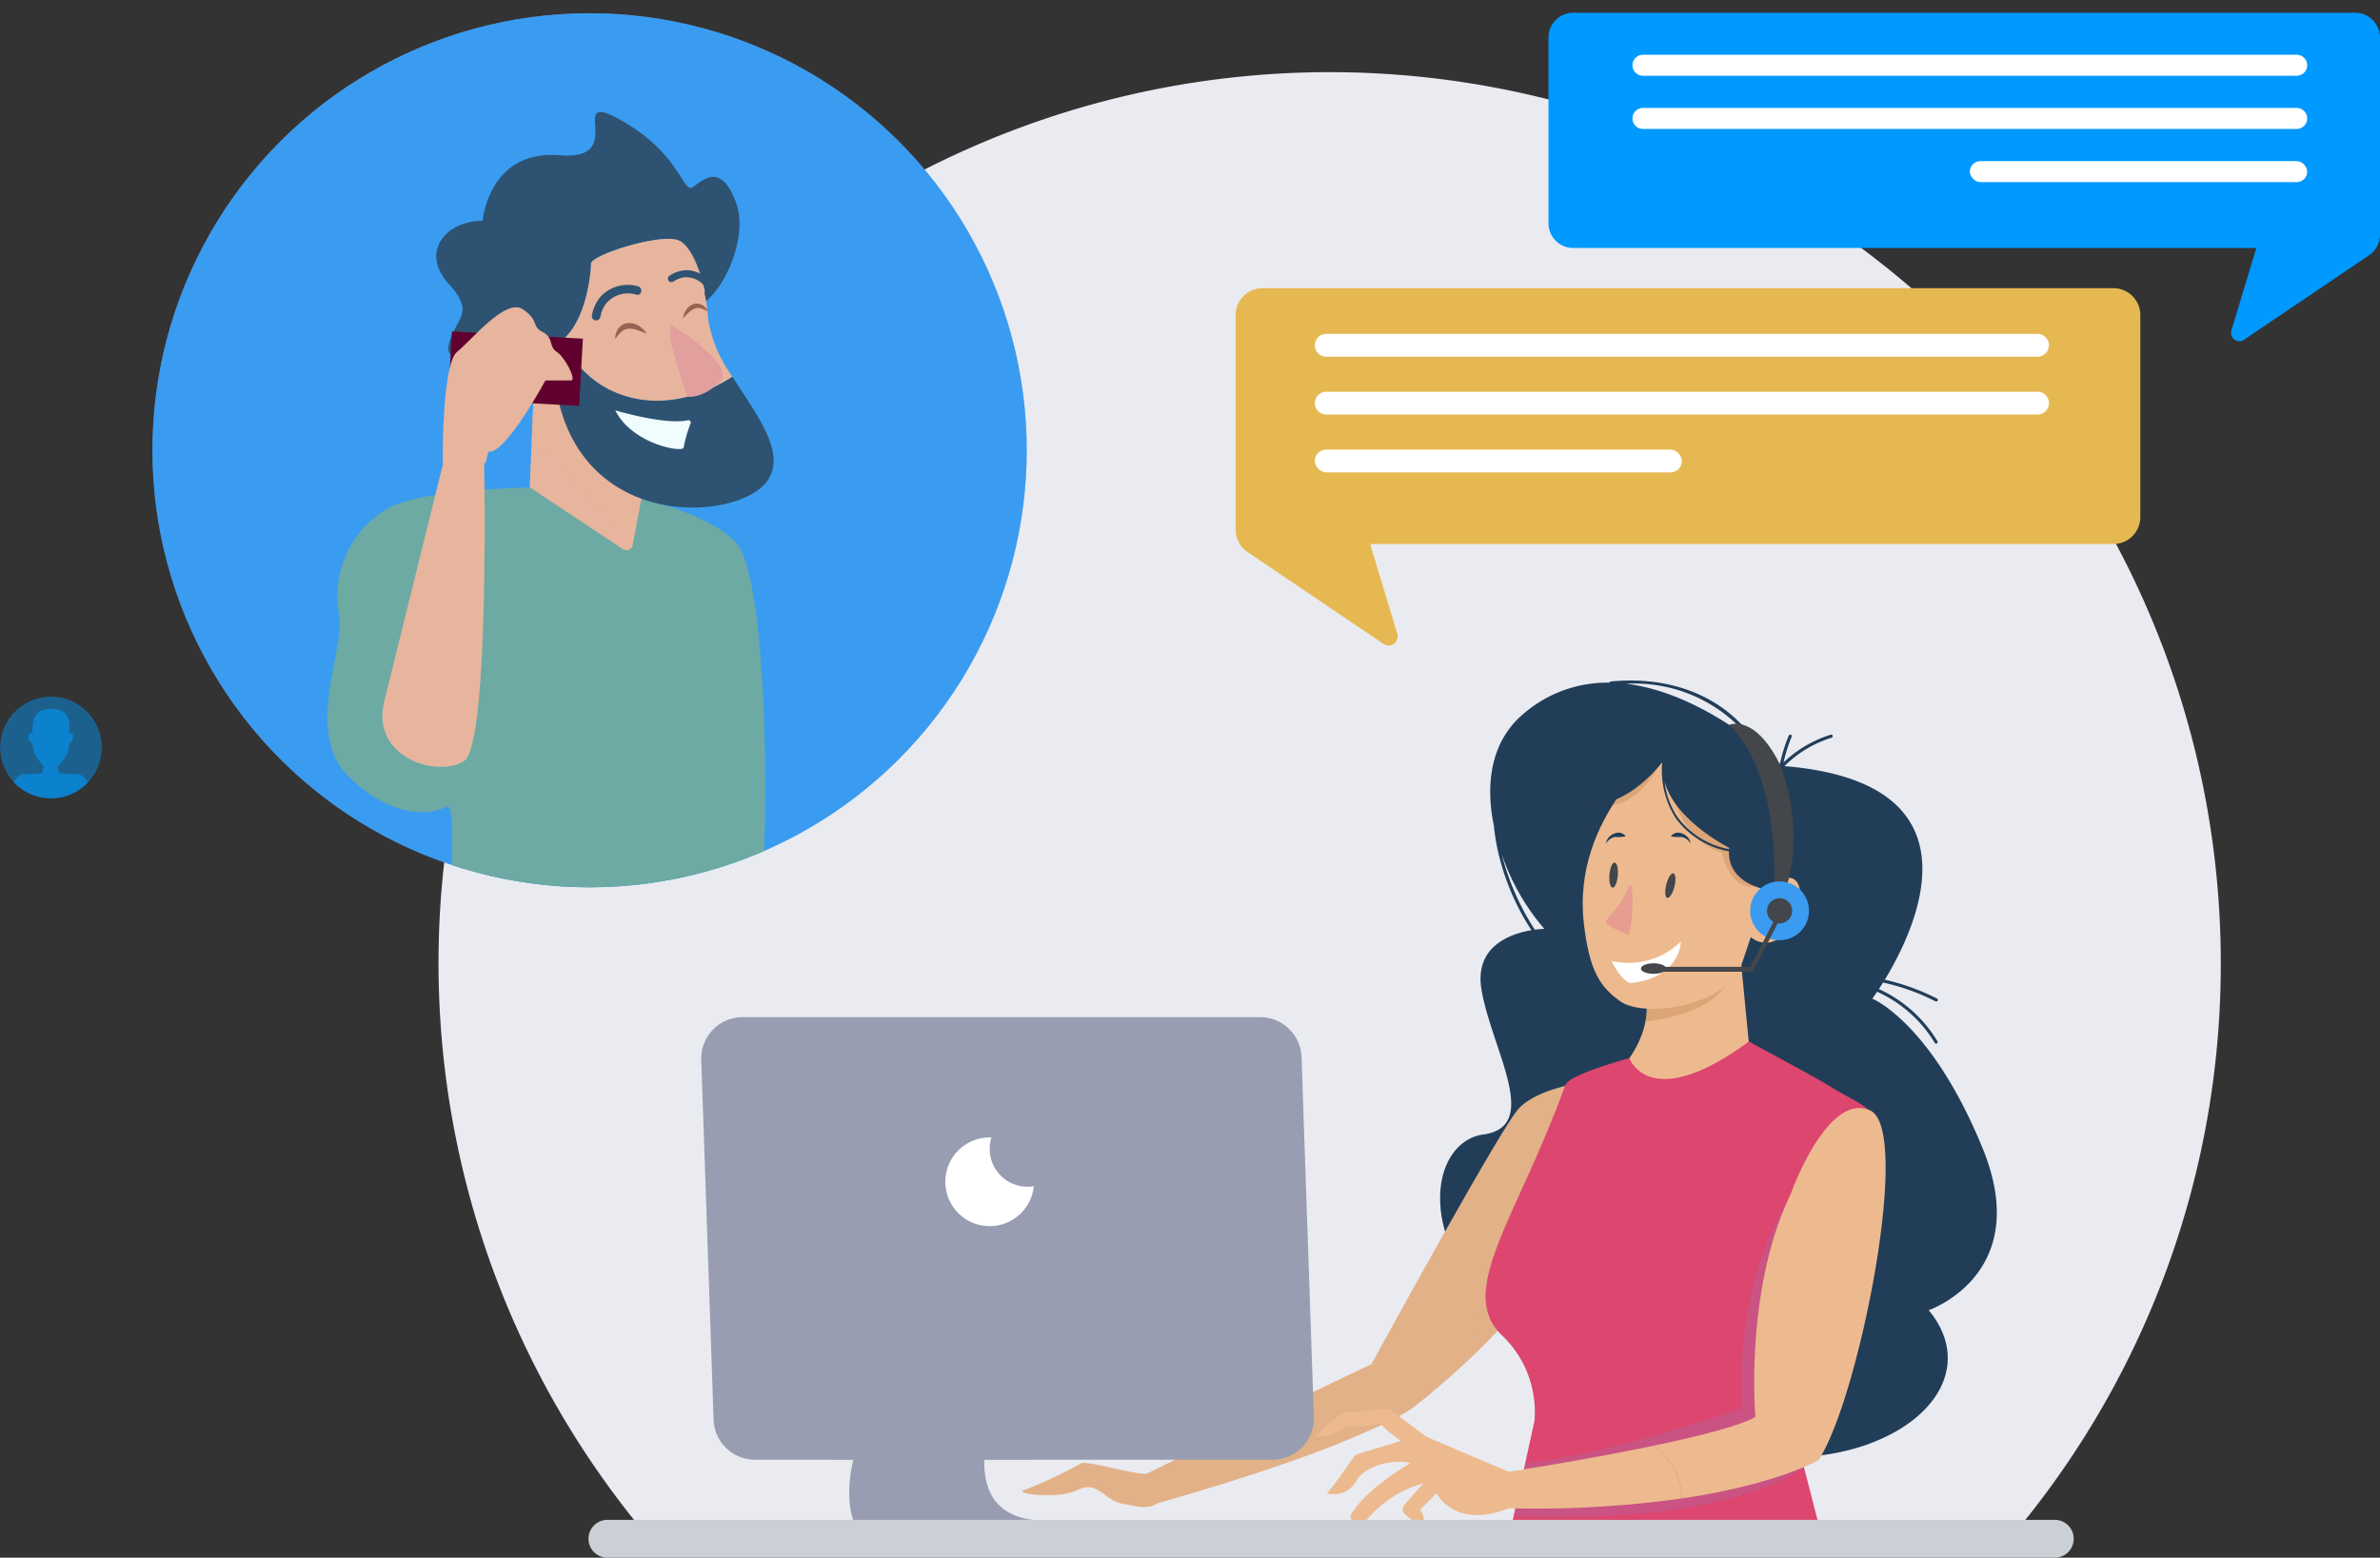
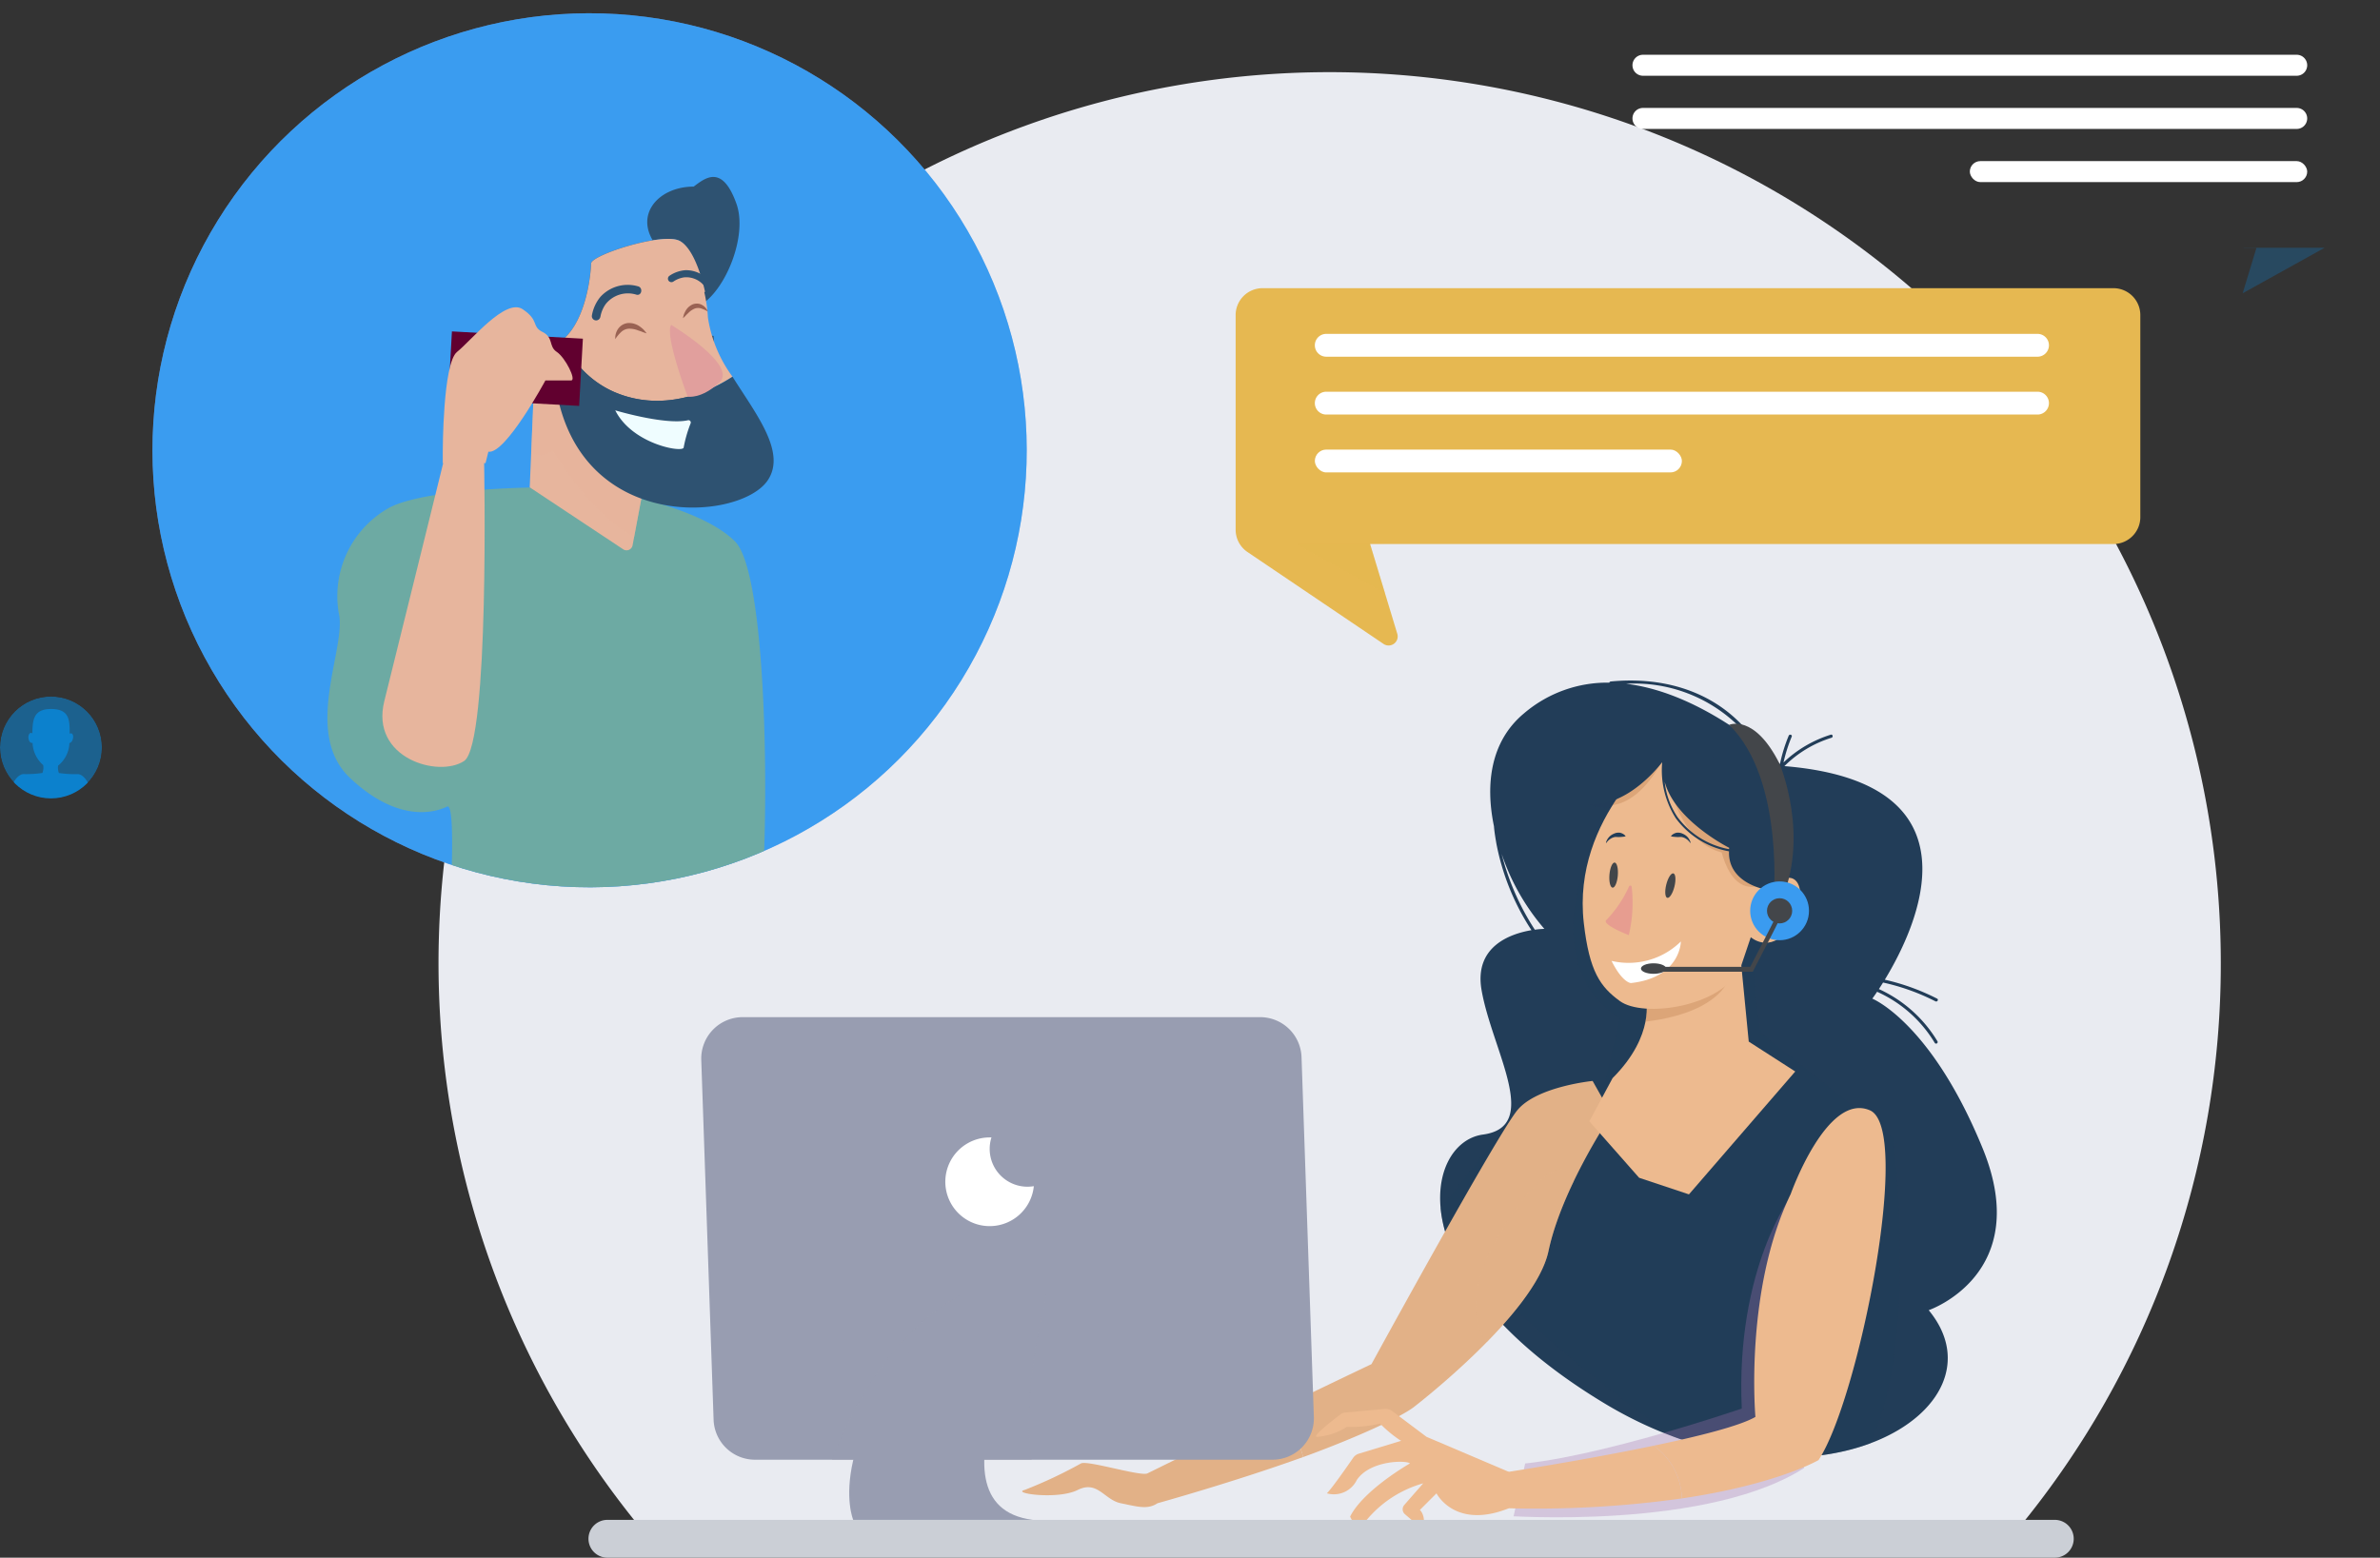
<svg xmlns="http://www.w3.org/2000/svg" width="205.479" height="134.519" viewBox="0 0 205.479 134.519">
  <rect x="0" y="0" width="205.479" height="134.519" fill="#333333" stroke="none" />
  <defs>
    <clipPath id="clip-path">
      <circle id="Ellipse_2368" data-name="Ellipse 2368" cx="4.4" cy="4.4" r="4.4" fill="rgba(0,153,255,0.56)" />
    </clipPath>
    <clipPath id="clip-path-2">
      <path id="Path_29641" data-name="Path 29641" d="M319.8,241.773c-4.454-10.88-9.523-12.918-9.523-12.918s.158-.213.414-.594a11.122,11.122,0,0,1,4.975,4.412.136.136,0,0,0,.235-.137,11.423,11.423,0,0,0-5.056-4.508c.109-.166.23-.355.36-.563a18.783,18.783,0,0,1,4.526,1.623c.157.077.295-.158.138-.235a19.266,19.266,0,0,0-4.513-1.633c2.757-4.532,8.682-17.018-8.667-18.446a9.955,9.955,0,0,1,4.072-2.451c.164-.058.093-.322-.072-.262a10.39,10.39,0,0,0-4.08,2.4,13.952,13.952,0,0,1,.711-2.237c.065-.163-.2-.233-.262-.073a13.682,13.682,0,0,0-.757,2.453c-.27-.255-.889-.817-1.773-1.521a14.1,14.1,0,0,0-1.584-1.95c-2.957-3.049-7.108-4.07-11.252-3.667a.138.138,0,0,0-.122.1,11.06,11.06,0,0,0-7.382,2.668c-2.9,2.427-3.318,6.148-2.577,9.725.044.568.147,1.119.207,1.484a20.743,20.743,0,0,0,3.033,7.5c-1.774.3-4.975,1.369-4.308,5.179.911,5.214,5.2,11.787.118,12.471s-7.532,12.326,10.469,23.2,35.118.578,28.017-8.033C315.143,255.76,324.255,252.653,319.8,241.773Zm-41.525-25.418a19.364,19.364,0,0,0,3.688,6.476,7.514,7.514,0,0,0-.822.071A21.872,21.872,0,0,1,278.275,216.355Zm20.58-10.916c.314.331.62.687.91,1.061-2.507-1.88-6.491-4.33-10.748-4.836A12.807,12.807,0,0,1,298.855,205.439Z" transform="translate(-272.961 -201.386)" fill="#223d58" />
    </clipPath>
    <clipPath id="clip-path-3">
      <path id="Path_29644" data-name="Path 29644" d="M275.849,267.187l-1.633-2.9s-4.736.468-6.457,2.476-12.637,21.98-12.637,21.98-4.728,2.245-8.62,4.159a6.442,6.442,0,0,1,2.719,3.868c3.415-1.234,7.884-3.117,9.5-4.274,0,0,10.539-8.068,11.686-13.518S275.849,267.187,275.849,267.187Z" transform="translate(-246.503 -264.285)" fill="#e2b187" />
    </clipPath>
    <clipPath id="clip-path-4">
      <path id="Path_29648" data-name="Path 29648" d="M301.276,244.745s.861,3.155-2.868,6.884l-2.007,3.729,4.3,4.876,4.3,1.434,9.178-10.613-4.015-2.581-1.147-11.76Z" transform="translate(-296.4 -236.714)" fill="#edba8f" />
    </clipPath>
    <clipPath id="clip-path-5">
      <path id="Path_29651" data-name="Path 29651" d="M292.525,259.538s1.7,4.88,10.308-1.43c0,0,5.363,2.861,6.831,3.758,3.265,2,3.958,1.662,4.819,4.817l-7.635,25.27,2.581,10.039-27.545.046,2.444-11.16a9.131,9.131,0,0,0-2.83-7.429c-3.937-3.808,1.343-10.109,5.495-21.582C287.336,260.918,292.525,259.538,292.525,259.538Z" transform="translate(-280.112 -258.108)" fill="#dc466f" />
    </clipPath>
    <clipPath id="clip-path-6">
      <path id="Path_29657" data-name="Path 29657" d="M302.383,211.823s-7.98,5.986-6.929,15.193c.48,4.208,1.431,5.524,3.121,6.752,1.995,1.451,8.644.547,10.38-2.8l.917-2.718s1.627,1.457,3.268-.713,1.291-5.619-1.073-4l1.468-4.348-1.438-3.815Z" transform="translate(-295.358 -211.823)" fill="#edba8f" />
    </clipPath>
    <clipPath id="clip-path-7">
      <path id="Path_29670" data-name="Path 29670" d="M156.919,257.967l1.064,31.064a3.578,3.578,0,0,0,3.576,3.455h44.673a3.577,3.577,0,0,0,3.575-3.7l-1.064-31.065a3.578,3.578,0,0,0-3.576-3.455H160.494A3.577,3.577,0,0,0,156.919,257.967Z" transform="translate(-156.917 -254.267)" fill="#989db1" />
    </clipPath>
    <clipPath id="clip-path-8">
      <circle id="Ellipse_2374" data-name="Ellipse 2374" cx="37.741" cy="37.741" r="37.741" transform="translate(0 75.447) rotate(-88.237)" fill="#09f" />
    </clipPath>
    <clipPath id="clip-path-9">
      <path id="Path_29676" data-name="Path 29676" d="M130.345,152.708l-.369,8.739,8.079,5.358a.527.527,0,0,0,.8-.345l1.332-7.105-7.877-9.6Z" transform="translate(-129.976 -149.753)" fill="#e7b59d" />
    </clipPath>
    <clipPath id="clip-path-10">
      <path id="Path_29690" data-name="Path 29690" d="M292.122,96.471h67.518a2.136,2.136,0,0,1,2.136,2.136v17.034a2.137,2.137,0,0,1-.94,1.769l-10.8,7.3a.718.718,0,0,1-1.09-.8l2.159-7.127H292.122a2.136,2.136,0,0,1-2.135-2.136V98.607A2.136,2.136,0,0,1,292.122,96.471Z" transform="translate(-289.987 -96.471)" fill="#09f" />
    </clipPath>
    <clipPath id="clip-path-11">
      <path id="Path_29695" data-name="Path 29695" d="M316.633,139.74H243.175a2.323,2.323,0,0,0-2.324,2.324V160.6a2.323,2.323,0,0,0,1.022,1.925l11.748,7.938a.782.782,0,0,0,1.186-.875l-2.349-7.754h64.175a2.323,2.323,0,0,0,2.324-2.324V142.064A2.323,2.323,0,0,0,316.633,139.74Z" transform="translate(-240.851 -139.74)" fill="#e6b851" />
    </clipPath>
  </defs>
  <g id="Group_15384" data-name="Group 15384" transform="translate(-46.776 -94.464)">
    <g id="Group_15355" data-name="Group 15355" transform="translate(46.776 154.614)">
      <g id="Group_15354" data-name="Group 15354" clip-path="url(#clip-path)">
        <g id="Group_15350" data-name="Group 15350" transform="translate(-1.545 -1.545)" opacity="0.8">
          <circle id="Ellipse_2367" data-name="Ellipse 2367" cx="5.945" cy="5.945" r="5.945" fill="rgba(0,153,255,0.56)" />
        </g>
        <g id="Group_15353" data-name="Group 15353" transform="translate(0.89 1.074)">
          <g id="Group_15351" data-name="Group 15351" transform="translate(3.458 9.214)">
            <path id="Path_29635" data-name="Path 29635" d="M54.737,222.611l-.026,0-.026,0Z" transform="translate(-54.685 -222.606)" fill="rgba(0,153,255,0.56)" />
          </g>
          <g id="Group_15352" data-name="Group 15352">
            <path id="Path_29636" data-name="Path 29636" d="M55.362,213.282c-.052-1.126-.733-1.86-1.2-1.807a9.423,9.423,0,0,1-1.572-.1,1.29,1.29,0,0,1-.07-.634,2.623,2.623,0,0,0,.978-1.943.476.476,0,0,0,.292-.348c.07-.231.018-.452-.117-.493a.187.187,0,0,0-.152.027c.007-1.21-.034-2.135-1.611-2.135-1.491,0-1.6.913-1.609,2.11a.18.18,0,0,0-.137-.046c-.14.016-.229.224-.2.464s.165.421.3.4a.146.146,0,0,0,.05-.015,2.7,2.7,0,0,0,.922,1.934,1.339,1.339,0,0,1-.065.675,9.421,9.421,0,0,1-1.571.1c-.472-.053-1.153.681-1.2,1.807-.049,1.07,3.162,1.714,3.483,1.776C52.2,215,55.412,214.351,55.362,213.282Z" transform="translate(-48.395 -205.844)" fill="rgba(0,153,255,0.56)" />
          </g>
        </g>
      </g>
    </g>
    <path id="Path_29637" data-name="Path 29637" d="M269.526,182.737a76.937,76.937,0,1,0-136.377,48.849H252.03A76.619,76.619,0,0,0,269.526,182.737Z" transform="translate(-31.016 -5.105)" fill="#e9ebf1" />
    <g id="Group_15370" data-name="Group 15370" transform="translate(97.582 153.237)">
      <g id="Group_15357" data-name="Group 15357" transform="translate(73.525 0)">
        <path id="Path_29638" data-name="Path 29638" d="M319.8,241.773c-4.454-10.88-9.523-12.918-9.523-12.918s.158-.213.414-.594a11.122,11.122,0,0,1,4.975,4.412.136.136,0,0,0,.235-.137,11.423,11.423,0,0,0-5.056-4.508c.109-.166.23-.355.36-.563a18.783,18.783,0,0,1,4.526,1.623c.157.077.295-.158.138-.235a19.266,19.266,0,0,0-4.513-1.633c2.757-4.532,8.682-17.018-8.667-18.446a9.955,9.955,0,0,1,4.072-2.451c.164-.058.093-.322-.072-.262a10.39,10.39,0,0,0-4.08,2.4,13.952,13.952,0,0,1,.711-2.237c.065-.163-.2-.233-.262-.073a13.682,13.682,0,0,0-.757,2.453c-.27-.255-.889-.817-1.773-1.521a14.1,14.1,0,0,0-1.584-1.95c-2.957-3.049-7.108-4.07-11.252-3.667a.138.138,0,0,0-.122.1,11.06,11.06,0,0,0-7.382,2.668c-2.9,2.427-3.318,6.148-2.577,9.725.044.568.147,1.119.207,1.484a20.743,20.743,0,0,0,3.033,7.5c-1.774.3-4.975,1.369-4.308,5.179.911,5.214,5.2,11.787.118,12.471s-7.532,12.326,10.469,23.2,35.118.578,28.017-8.033C315.143,255.76,324.255,252.653,319.8,241.773Zm-41.525-25.418a19.364,19.364,0,0,0,3.688,6.476,7.514,7.514,0,0,0-.822.071A21.872,21.872,0,0,1,278.275,216.355Zm20.58-10.916c.314.331.62.687.91,1.061-2.507-1.88-6.491-4.33-10.748-4.836A12.807,12.807,0,0,1,298.855,205.439Z" transform="translate(-272.961 -201.386)" fill="#223d58" />
        <g id="Group_15356" data-name="Group 15356" clip-path="url(#clip-path-2)">
          <path id="Path_29639" data-name="Path 29639" d="M301.626,228.779s-1.963,1-2.4,1.9.468,6.521.468,6.521l11.426,9.068s3.083,23.578-4.534,29.926-35.729-22.308-35.729-22.308l7.98-10.156,7.436-2.358,1.27-5.441s-7.978-3.777-1.541-16.761h0l15.627,9.612" transform="translate(-272.012 -206.795)" fill="#223d58" opacity="0.4" style="mix-blend-mode: multiply;isolation: isolate" />
          <path id="Path_29640" data-name="Path 29640" d="M297.28,219.473l-3.99-.721s1.451,2.177,5.441,1.27-1.451-.549-1.451-.549" transform="translate(-282.115 -209.206)" fill="#223d58" opacity="0.5" style="mix-blend-mode: multiply;isolation: isolate" />
        </g>
      </g>
      <g id="Group_15359" data-name="Group 15359" transform="translate(58.981 34.575)">
        <path id="Path_29642" data-name="Path 29642" d="M275.849,267.187l-1.633-2.9s-4.736.468-6.457,2.476-12.637,21.98-12.637,21.98-4.728,2.245-8.62,4.159a6.442,6.442,0,0,1,2.719,3.868c3.415-1.234,7.884-3.117,9.5-4.274,0,0,10.539-8.068,11.686-13.518S275.849,267.187,275.849,267.187Z" transform="translate(-246.503 -264.285)" fill="#e2b187" />
        <g id="Group_15358" data-name="Group 15358" clip-path="url(#clip-path-3)">
          <path id="Path_29643" data-name="Path 29643" d="M279.945,293.593s-4.353-3.446,2.358-12.333c6.117-8.1,5.079,2.539,5.079,2.539l-4.467,9.73Z" transform="translate(-260.937 -270.559)" fill="#e2b187" opacity="0.31" style="mix-blend-mode: multiply;isolation: isolate" />
        </g>
      </g>
      <path id="Path_29645" data-name="Path 29645" d="M228.86,316.342c-4.862,2.392-10.4,5.117-10.72,5.276-.574.287-5.163-1.147-5.736-.86a39.386,39.386,0,0,1-4.876,2.294c-1.147.287,2.868.861,4.589,0s2.294.861,3.729,1.148,2.295.573,3.155,0c0,0,6.618-1.836,12.579-3.99A6.441,6.441,0,0,0,228.86,316.342Z" transform="translate(-169.879 -253.152)" fill="#e2b187" />
      <g id="Group_15361" data-name="Group 15361" transform="translate(86.409 19.419)">
        <path id="Path_29646" data-name="Path 29646" d="M301.276,244.745s.861,3.155-2.868,6.884l-2.007,3.729,4.3,4.876,4.3,1.434,9.178-10.613-4.015-2.581-1.147-11.76Z" transform="translate(-296.4 -236.714)" fill="#edba8f" />
        <g id="Group_15360" data-name="Group 15360" clip-path="url(#clip-path-4)">
          <path id="Path_29647" data-name="Path 29647" d="M304.127,249.475s7.98-.363,8.162-5.26S303.22,247.48,304.127,249.475Z" transform="translate(-299.851 -239.398)" fill="#af703f" opacity="0.28" style="mix-blend-mode: multiply;isolation: isolate" />
        </g>
      </g>
      <g id="Group_15363" data-name="Group 15363" transform="translate(77.456 31.179)">
-         <path id="Path_29649" data-name="Path 29649" d="M292.525,259.538s1.7,4.88,10.308-1.43c0,0,5.363,2.861,6.831,3.758,3.265,2,3.958,1.662,4.819,4.817l-7.635,25.27,2.581,10.039-27.545.046,2.444-11.16a9.131,9.131,0,0,0-2.83-7.429c-3.937-3.808,1.343-10.109,5.495-21.582C287.336,260.918,292.525,259.538,292.525,259.538Z" transform="translate(-280.112 -258.108)" fill="#dc466f" />
        <g id="Group_15362" data-name="Group 15362" clip-path="url(#clip-path-5)">
          <path id="Path_29650" data-name="Path 29650" d="M304.9,282.1s-4.9,6.348-4.352,18.5c0,0-15.105,5.2-21.518,4.867s.842,4.383.842,4.383,18.137,1.38,26.48-4.389S304.9,282.1,304.9,282.1" transform="translate(-278.433 -268.913)" fill="#a172ae" opacity="0.31" style="mix-blend-mode: multiply;isolation: isolate" />
        </g>
      </g>
      <path id="Path_29652" data-name="Path 29652" d="M270.115,321.245l-7.1-3.021L260.052,316a.942.942,0,0,0-.653-.185l-3.418.311a.746.746,0,0,0-.381.147c-.6.454-2.538,1.952-2.051,1.952a5.445,5.445,0,0,0,2.582-.861,10.759,10.759,0,0,0,2.868-.287,10.906,10.906,0,0,0,1.721,1.434c.574.287.287,0,.287,0l-3.84,1.168a.907.907,0,0,0-.486.356c-.483.7-1.805,2.6-2.27,3.066a2.194,2.194,0,0,0,2.581-1.147c1.147-1.721,4.3-1.721,4.589-1.434,0,0-4.015,2.294-5.163,4.589,0,0,.543,1.41,1.434.286a9.808,9.808,0,0,1,4.876-3.155l-1.634,1.867a.562.562,0,0,0,.057.8l1.577,1.352s.287-1.147-.287-1.721l1.434-1.434s1.583,3.154,6.241,1.29Z" transform="translate(-190.66 -252.913)" fill="#edba8f" />
      <path id="Path_29653" data-name="Path 29653" d="M295.866,321.593c-6.122,1.278-13,2.332-13,2.332l.124,3.062a91.1,91.1,0,0,0,15.305-.839A5.776,5.776,0,0,0,295.866,321.593Z" transform="translate(-203.897 -255.517)" fill="#edba8f" />
      <path id="Path_29654" data-name="Path 29654" d="M325.182,268.745c-3.707-1.607-6.84,7.229-6.84,7.229-4.016,8.318-3.046,19.247-3.046,19.247-1.333.778-4.906,1.677-8.78,2.486a5.777,5.777,0,0,1,2.429,4.555c8.263-1.225,11.8-3.312,11.8-3.312C324.188,293.787,328.888,270.352,325.182,268.745Z" transform="translate(-214.547 -231.631)" fill="#edba8f" />
      <g id="Group_15365" data-name="Group 15365" transform="translate(85.836 5.737)">
        <path id="Path_29655" data-name="Path 29655" d="M302.383,211.823s-7.98,5.986-6.929,15.193c.48,4.208,1.431,5.524,3.121,6.752,1.995,1.451,8.644.547,10.38-2.8l.917-2.718s1.627,1.457,3.268-.713,1.291-5.619-1.073-4l1.468-4.348-1.438-3.815Z" transform="translate(-295.358 -211.823)" fill="#edba8f" />
        <g id="Group_15364" data-name="Group 15364" clip-path="url(#clip-path-6)">
          <path id="Path_29656" data-name="Path 29656" d="M297.358,215.129s3,1.227,5.719-4.033c0,0,.725,8.524,6.348,8.343l-1.633-1.451s.646,5.986,4.4,3.809-7.669-13.6-7.669-13.6l-7.628,2.72.458,4.214" transform="translate(-296.053 -210.189)" fill="#af703f" opacity="0.28" style="mix-blend-mode: multiply;isolation: isolate" />
        </g>
      </g>
      <path id="Path_29658" data-name="Path 29658" d="M311.4,215.071l-5.8-2.9-8.162-1.995s-9.975,3.446-5.441,5.441c3.979,1.751,7.4-2.224,8.177-3.224a7.716,7.716,0,0,0,1.169,4.833,7.329,7.329,0,0,0,4.6,2.864c-.1,2.817,3.287,3.326,3.287,3.326l1.451-1.088,2.9-.906Zm-9.91,2.051a6.762,6.762,0,0,1-1.1-3.038c.884,3.36,5.566,5.7,5.566,5.7,0,.041-.006.079-.009.119A7.139,7.139,0,0,1,301.488,217.122Z" transform="translate(-207.474 -205.343)" fill="#223d58" />
      <path id="Path_29659" data-name="Path 29659" d="M318.366,208.263s2.176-.988,4.353,3.365c0,0,2.72,6.348,0,12.152h-.544S323.263,213.061,318.366,208.263Z" transform="translate(-219.883 -204.439)" fill="#43464a" />
      <circle id="Ellipse_2369" data-name="Ellipse 2369" cx="2.539" cy="2.539" r="2.539" transform="translate(100.297 17.345)" fill="#3a9bf0" />
      <path id="Path_29660" data-name="Path 29660" d="M309.119,232.82c-.146.583-.421,1.016-.616.968s-.234-.561-.089-1.144.421-1.016.615-.968S309.264,232.237,309.119,232.82Z" transform="translate(-215.362 -215.024)" fill="#43464a" />
      <path id="Path_29661" data-name="Path 29661" d="M300.275,231.091c-.049.6-.251,1.071-.45,1.055s-.322-.515-.273-1.114.251-1.071.45-1.055S300.324,230.492,300.275,231.091Z" transform="translate(-211.406 -214.261)" fill="#43464a" />
      <path id="Path_29662" data-name="Path 29662" d="M299.889,244.053a6.429,6.429,0,0,0,5.985-1.676s0,3.112-4.309,3.591C301.565,245.968,300.847,245.968,299.889,244.053Z" transform="translate(-211.562 -219.845)" fill="#fff" />
      <path id="Path_29663" data-name="Path 29663" d="M299.011,226.145a1.174,1.174,0,0,1,.238-.458,1.124,1.124,0,0,1,.44-.318.928.928,0,0,1,.545-.088,1,1,0,0,1,.256.1.867.867,0,0,1,.212.178l-.013.035a1.143,1.143,0,0,1-.259.038c-.08.014-.156.012-.229.019a1.709,1.709,0,0,1-.213,0,.771.771,0,0,0-.213,0,1.061,1.061,0,0,0-.4.173,1.212,1.212,0,0,0-.328.336Z" transform="translate(-211.167 -212.139)" fill="#223d58" />
      <path id="Path_29664" data-name="Path 29664" d="M310.929,226.145a1.173,1.173,0,0,0-.238-.458,1.127,1.127,0,0,0-.44-.318.928.928,0,0,0-.545-.088,1,1,0,0,0-.256.1.868.868,0,0,0-.212.178l.013.035a1.135,1.135,0,0,0,.259.038c.08.014.156.012.229.019a1.7,1.7,0,0,0,.212,0,.774.774,0,0,1,.214,0,1.057,1.057,0,0,1,.4.173,1.205,1.205,0,0,1,.329.336Z" transform="translate(-215.772 -212.139)" fill="#223d58" />
      <path id="Path_29665" data-name="Path 29665" d="M300.971,237.877s-2.48-.954-1.908-1.336a10.2,10.2,0,0,0,1.924-2.868.122.122,0,0,1,.234.038A12.228,12.228,0,0,1,300.971,237.877Z" transform="translate(-211.152 -215.892)" fill="#e79d90" />
      <g id="Group_15367" data-name="Group 15367" transform="translate(90.866 18.796)">
        <circle id="Ellipse_2370" data-name="Ellipse 2370" cx="1.088" cy="1.088" r="1.088" transform="translate(10.882)" fill="#43464a" />
        <g id="Group_15366" data-name="Group 15366" transform="translate(1.451 1.632)">
          <path id="Path_29666" data-name="Path 29666" d="M315.349,243.265h-8.2v-.42h7.984c.329-.633,2.032-3.924,2.2-4.3l.337.188c-.189.421-2.18,4.26-2.264,4.423Z" transform="translate(-307.148 -238.549)" fill="#43464a" />
        </g>
        <ellipse id="Ellipse_2371" data-name="Ellipse 2371" cx="1.088" cy="0.453" rx="1.088" ry="0.453" transform="translate(0 5.622)" fill="#43464a" />
      </g>
      <path id="Path_29667" data-name="Path 29667" d="M265.8,336.51H140.836a1.632,1.632,0,0,1-1.633-1.632h0a1.633,1.633,0,0,1,1.633-1.633H265.8a1.633,1.633,0,0,1,1.633,1.633h0A1.632,1.632,0,0,1,265.8,336.51Z" transform="translate(-139.203 -260.764)" fill="#cbcfd6" />
      <g id="Group_15369" data-name="Group 15369" transform="translate(9.737 29.068)">
        <path id="Path_29668" data-name="Path 29668" d="M156.919,257.967l1.064,31.064a3.578,3.578,0,0,0,3.576,3.455h44.673a3.577,3.577,0,0,0,3.575-3.7l-1.064-31.065a3.578,3.578,0,0,0-3.576-3.455H160.494A3.577,3.577,0,0,0,156.919,257.967Z" transform="translate(-156.917 -254.267)" fill="#989db1" />
        <g id="Group_15368" data-name="Group 15368" clip-path="url(#clip-path-7)">
          <path id="Path_29669" data-name="Path 29669" d="M195.531,296.223s-3.446,13.422,0,17.23S176.487,312,176.487,312s3.084-11.064,11.608-15.779h0l3.99,2.54,3.446-2.54" transform="translate(-165.73 -272.217)" fill="#989db1" opacity="0.61" style="mix-blend-mode: multiply;isolation: isolate" />
        </g>
      </g>
      <path id="Path_29671" data-name="Path 29671" d="M189.746,297.94h7.436S185.937,316.077,196,317.346H180.5S177.413,310.092,189.746,297.94Z" transform="translate(-157.644 -244.866)" fill="#989db1" />
      <path id="Path_29672" data-name="Path 29672" d="M199.081,274.148a3.266,3.266,0,0,1,.153-.989c-.051,0-.1,0-.153,0a3.83,3.83,0,1,0,3.811,4.209,3.261,3.261,0,0,1-3.811-3.216Z" transform="translate(-164.442 -233.705)" fill="#fff" />
    </g>
    <g id="Group_15377" data-name="Group 15377" transform="translate(58.795 94.464)">
      <circle id="Ellipse_2372" data-name="Ellipse 2372" cx="37.741" cy="37.741" r="37.741" transform="translate(0 75.447) rotate(-88.237)" fill="#819fde" />
      <g id="Group_15376" data-name="Group 15376" transform="translate(0 0)" clip-path="url(#clip-path-8)">
        <circle id="Ellipse_2373" data-name="Ellipse 2373" cx="45.98" cy="45.98" r="45.98" transform="translate(-26.14 38.885) rotate(-45)" fill="rgba(0,153,255,0.55)" />
        <g id="Group_15375" data-name="Group 15375" transform="translate(16.248 9.67)">
          <path id="Path_29673" data-name="Path 29673" d="M116.9,171.026s-9.846,0-13.293,1.723a8.739,8.739,0,0,0-4.431,9.108c.739,2.954-3.2,10.339.985,14.277,3.758,3.537,6.722,3.1,8,2.622a3.915,3.915,0,0,0,.369-.16c.984-.493,0,13.047,0,13.047s24.863,1.477,26.34,0,1.97-32.495-1.477-35.941-13.047-4.677-13.047-4.677Z" transform="translate(-98.2 -138.611)" fill="#6daaa3" />
          <g id="Group_15372" data-name="Group 15372" transform="translate(17.467 20.721)">
            <path id="Path_29674" data-name="Path 29674" d="M130.345,152.708l-.369,8.739,8.079,5.358a.527.527,0,0,0,.8-.345l1.332-7.105-7.877-9.6Z" transform="translate(-129.976 -149.753)" fill="#e7b59d" />
            <g id="Group_15371" data-name="Group 15371" clip-path="url(#clip-path-9)">
              <path id="Path_29675" data-name="Path 29675" d="M129.125,160.6a1.7,1.7,0,0,0,2.216,0s5.662,9.6,10.585,7.878-5.17-9.6-5.17-9.6l-5.157-3.9-2.967,2.175Z" transform="translate(-129.371 -152.105)" fill="#e7b59d" opacity="0.45" style="mix-blend-mode: multiply;isolation: isolate" />
            </g>
          </g>
-           <path id="Path_29677" data-name="Path 29677" d="M124.228,132.532c3.938-.246,4.431-6.647,4.431-7.385s6.154-2.708,7.631-1.969c1.406.7,1.778,5.214,1.846,5.539,2.164-1.31,4.061-5.984,3.077-8.739-1.231-3.447-2.708-2.216-3.692-1.477s-.985-2.708-6.154-5.662.738,3.446-5.415,2.954-6.647,5.662-6.647,5.662c-3.2,0-5.416,2.708-2.954,5.416s.493,2.954,0,5.416c-.257,1.284,2.232,1.831,4.672,2.061A4.246,4.246,0,0,1,124.228,132.532Z" transform="translate(-105.9 -112.056)" fill="#2e5271" />
+           <path id="Path_29677" data-name="Path 29677" d="M124.228,132.532c3.938-.246,4.431-6.647,4.431-7.385s6.154-2.708,7.631-1.969c1.406.7,1.778,5.214,1.846,5.539,2.164-1.31,4.061-5.984,3.077-8.739-1.231-3.447-2.708-2.216-3.692-1.477c-3.2,0-5.416,2.708-2.954,5.416s.493,2.954,0,5.416c-.257,1.284,2.232,1.831,4.672,2.061A4.246,4.246,0,0,1,124.228,132.532Z" transform="translate(-105.9 -112.056)" fill="#2e5271" />
          <path id="Path_29678" data-name="Path 29678" d="M139.593,145.2c4.529,1.969,8.74-.313,10.245-1.306a11.564,11.564,0,0,1-2.121-5.094,12.6,12.6,0,0,0-.313-2.205l.062-.038c-.068-.325-.8-3.7-2.21-4.4-1.477-.739-7.631,1.231-7.631,1.97,0,.587-.313,4.747-2.418,6.555A8.413,8.413,0,0,0,139.593,145.2Z" transform="translate(-114.864 -121.033)" fill="#e7b59d" />
          <path id="Path_29679" data-name="Path 29679" d="M145.563,151.013c-1.505.993-5.716,3.275-10.245,1.305a8.413,8.413,0,0,1-4.387-4.522,3.343,3.343,0,0,1-2.013.83,4.246,4.246,0,0,0-3.205,1.815,42.475,42.475,0,0,0,4.436.154c1.231,14.032,16,13.047,18.463,9.355C150.22,157.537,147.624,154.283,145.563,151.013Z" transform="translate(-110.589 -128.15)" fill="#2e5271" />
          <rect id="Rectangle_7021" data-name="Rectangle 7021" width="11.324" height="5.815" transform="translate(21.734 25.384) rotate(-176.82)" fill="#61002f" />
          <path id="Path_29680" data-name="Path 29680" d="M116.317,155.209s0-7.631,1.231-8.616,4.185-4.677,5.662-3.692.738,1.477,1.723,1.97.492,1.231,1.231,1.723,1.723,2.462,1.231,2.462h-2.216s-3.446,6.4-4.923,6.154l-.246.984h-3.693Z" transform="translate(-106.358 -125.871)" fill="#e7b59d" />
          <path id="Path_29681" data-name="Path 29681" d="M115.616,165.18s.493,24.371-1.723,25.848-8.124-.246-6.893-5.169,5.662-22.894,5.662-22.894Z" transform="translate(-102.088 -134.981)" fill="#e7b59d" />
          <path id="Path_29682" data-name="Path 29682" d="M143.411,158.934s4.307,1.292,6.274.855a.2.2,0,0,1,.233.266,11.192,11.192,0,0,0-.6,2.079C149.319,162.627,144.888,161.888,143.411,158.934Z" transform="translate(-118.559 -133.166)" fill="#effdff" />
          <path id="Path_29683" data-name="Path 29683" d="M152.1,145.5s5.75,3.458,4.191,4.947-2.766,1.253-2.766,1.253S151.516,146.377,152.1,145.5Z" transform="translate(-122.424 -127.116)" fill="#e19f9d" />
          <path id="Path_29684" data-name="Path 29684" d="M143.408,146.6a1.4,1.4,0,0,1,.247-.89,1.179,1.179,0,0,1,.878-.5,1.6,1.6,0,0,1,.935.258,3.336,3.336,0,0,1,.359.285,3.191,3.191,0,0,1,.289.351,3.667,3.667,0,0,1-.419-.147c-.132-.054-.269-.087-.394-.139a2.126,2.126,0,0,0-.734-.118,1.068,1.068,0,0,0-.625.262A3.236,3.236,0,0,0,143.408,146.6Z" transform="translate(-118.556 -126.984)" fill="#9a6253" />
          <path id="Path_29685" data-name="Path 29685" d="M156.2,142.85a1.125,1.125,0,0,0-.488-.566.952.952,0,0,0-.813-.06,1.3,1.3,0,0,0-.594.511,2.652,2.652,0,0,0-.164.333,2.444,2.444,0,0,0-.09.356,3.016,3.016,0,0,0,.256-.252c.078-.085.167-.157.24-.237a1.73,1.73,0,0,1,.5-.339.867.867,0,0,1,.547-.024A2.618,2.618,0,0,1,156.2,142.85Z" transform="translate(-123.352 -125.612)" fill="#9a6253" />
          <g id="Group_15373" data-name="Group 15373" transform="translate(22.83 14.96)">
            <path id="Path_29686" data-name="Path 29686" d="M140.469,142.018a2.689,2.689,0,0,1,.466-1.124,2.451,2.451,0,0,1,2.663-.8c.466.094.567-.638.1-.732a3.193,3.193,0,0,0-3.231.922,3.426,3.426,0,0,0-.733,1.628.37.37,0,0,0,.732.1Z" transform="translate(-139.733 -139.271)" fill="#2e5271" />
          </g>
          <g id="Group_15374" data-name="Group 15374" transform="translate(29.401 13.658)">
            <path id="Path_29687" data-name="Path 29687" d="M152.164,137.886a2.2,2.2,0,0,1,.928-.36,2,2,0,0,1,1.976,1.124c.208.329.7-.025.49-.352a2.609,2.609,0,0,0-2.37-1.389,2.8,2.8,0,0,0-1.376.487.3.3,0,0,0,.352.49Z" transform="translate(-151.688 -136.903)" fill="#2e5271" />
          </g>
        </g>
      </g>
    </g>
    <g id="Group_15380" data-name="Group 15380" transform="translate(180.465 95.567)">
      <g id="Group_15379" data-name="Group 15379" transform="translate(0 0)">
-         <path id="Path_29688" data-name="Path 29688" d="M292.122,96.471h67.518a2.136,2.136,0,0,1,2.136,2.136v17.034a2.137,2.137,0,0,1-.94,1.769l-10.8,7.3a.718.718,0,0,1-1.09-.8l2.159-7.127H292.122a2.136,2.136,0,0,1-2.135-2.136V98.607A2.136,2.136,0,0,1,292.122,96.471Z" transform="translate(-289.987 -96.471)" fill="#09f" />
        <g id="Group_15378" data-name="Group 15378" clip-path="url(#clip-path-10)">
          <path id="Path_29689" data-name="Path 29689" d="M394.831,135.388l2.393-1.994h6.98l-8.974,4.985Z" transform="translate(-337.2 -113.098)" fill="#09f" opacity="0.22" style="mix-blend-mode: multiply;isolation: isolate" />
        </g>
      </g>
      <path id="Path_29691" data-name="Path 29691" d="M304.085,104.88h56.44a.906.906,0,0,0,.906-.906h0a.906.906,0,0,0-.906-.906h-56.44a.906.906,0,0,0-.906.906h0A.906.906,0,0,0,304.085,104.88Z" transform="translate(-295.927 -99.441)" fill="#fff" />
      <path id="Path_29692" data-name="Path 29692" d="M304.085,113.235h56.44a.907.907,0,0,0,.906-.906h0a.906.906,0,0,0-.906-.906h-56.44a.906.906,0,0,0-.906.906h0A.907.907,0,0,0,304.085,113.235Z" transform="translate(-295.927 -103.204)" fill="#fff" />
      <rect id="Rectangle_7022" data-name="Rectangle 7022" width="29.127" height="1.813" rx="0.906" transform="translate(65.505 14.624) rotate(180)" fill="#fff" />
    </g>
    <g id="Group_15383" data-name="Group 15383" transform="translate(153.456 119.351)">
      <g id="Group_15382" data-name="Group 15382">
        <path id="Path_29693" data-name="Path 29693" d="M316.633,139.74H243.175a2.323,2.323,0,0,0-2.324,2.324V160.6a2.323,2.323,0,0,0,1.022,1.925l11.748,7.938a.782.782,0,0,0,1.186-.875l-2.349-7.754h64.175a2.323,2.323,0,0,0,2.324-2.324V142.064A2.323,2.323,0,0,0,316.633,139.74Z" transform="translate(-240.851 -139.74)" fill="#e6b851" />
        <g id="Group_15381" data-name="Group 15381" clip-path="url(#clip-path-11)">
          <path id="Path_29694" data-name="Path 29694" d="M260.521,182.081l-2.6-2.17h-7.594l9.763,5.424Z" transform="translate(-245.117 -157.83)" fill="#e6b851" opacity="0.22" style="mix-blend-mode: multiply;isolation: isolate" />
        </g>
      </g>
      <path id="Path_29696" data-name="Path 29696" d="M315.683,148.888H254.276a.986.986,0,0,1-.986-.986h0a.986.986,0,0,1,.986-.986h61.407a.986.986,0,0,1,.986.986h0A.986.986,0,0,1,315.683,148.888Z" transform="translate(-246.452 -142.971)" fill="#fff" />
      <path id="Path_29697" data-name="Path 29697" d="M315.683,157.978H254.276a.986.986,0,0,1-.986-.986h0a.986.986,0,0,1,.986-.986h61.407a.986.986,0,0,1,.986.986h0A.986.986,0,0,1,315.683,157.978Z" transform="translate(-246.452 -147.065)" fill="#fff" />
      <rect id="Rectangle_7023" data-name="Rectangle 7023" width="31.689" height="1.972" rx="0.986" transform="translate(6.838 13.938)" fill="#fff" />
    </g>
  </g>
</svg>